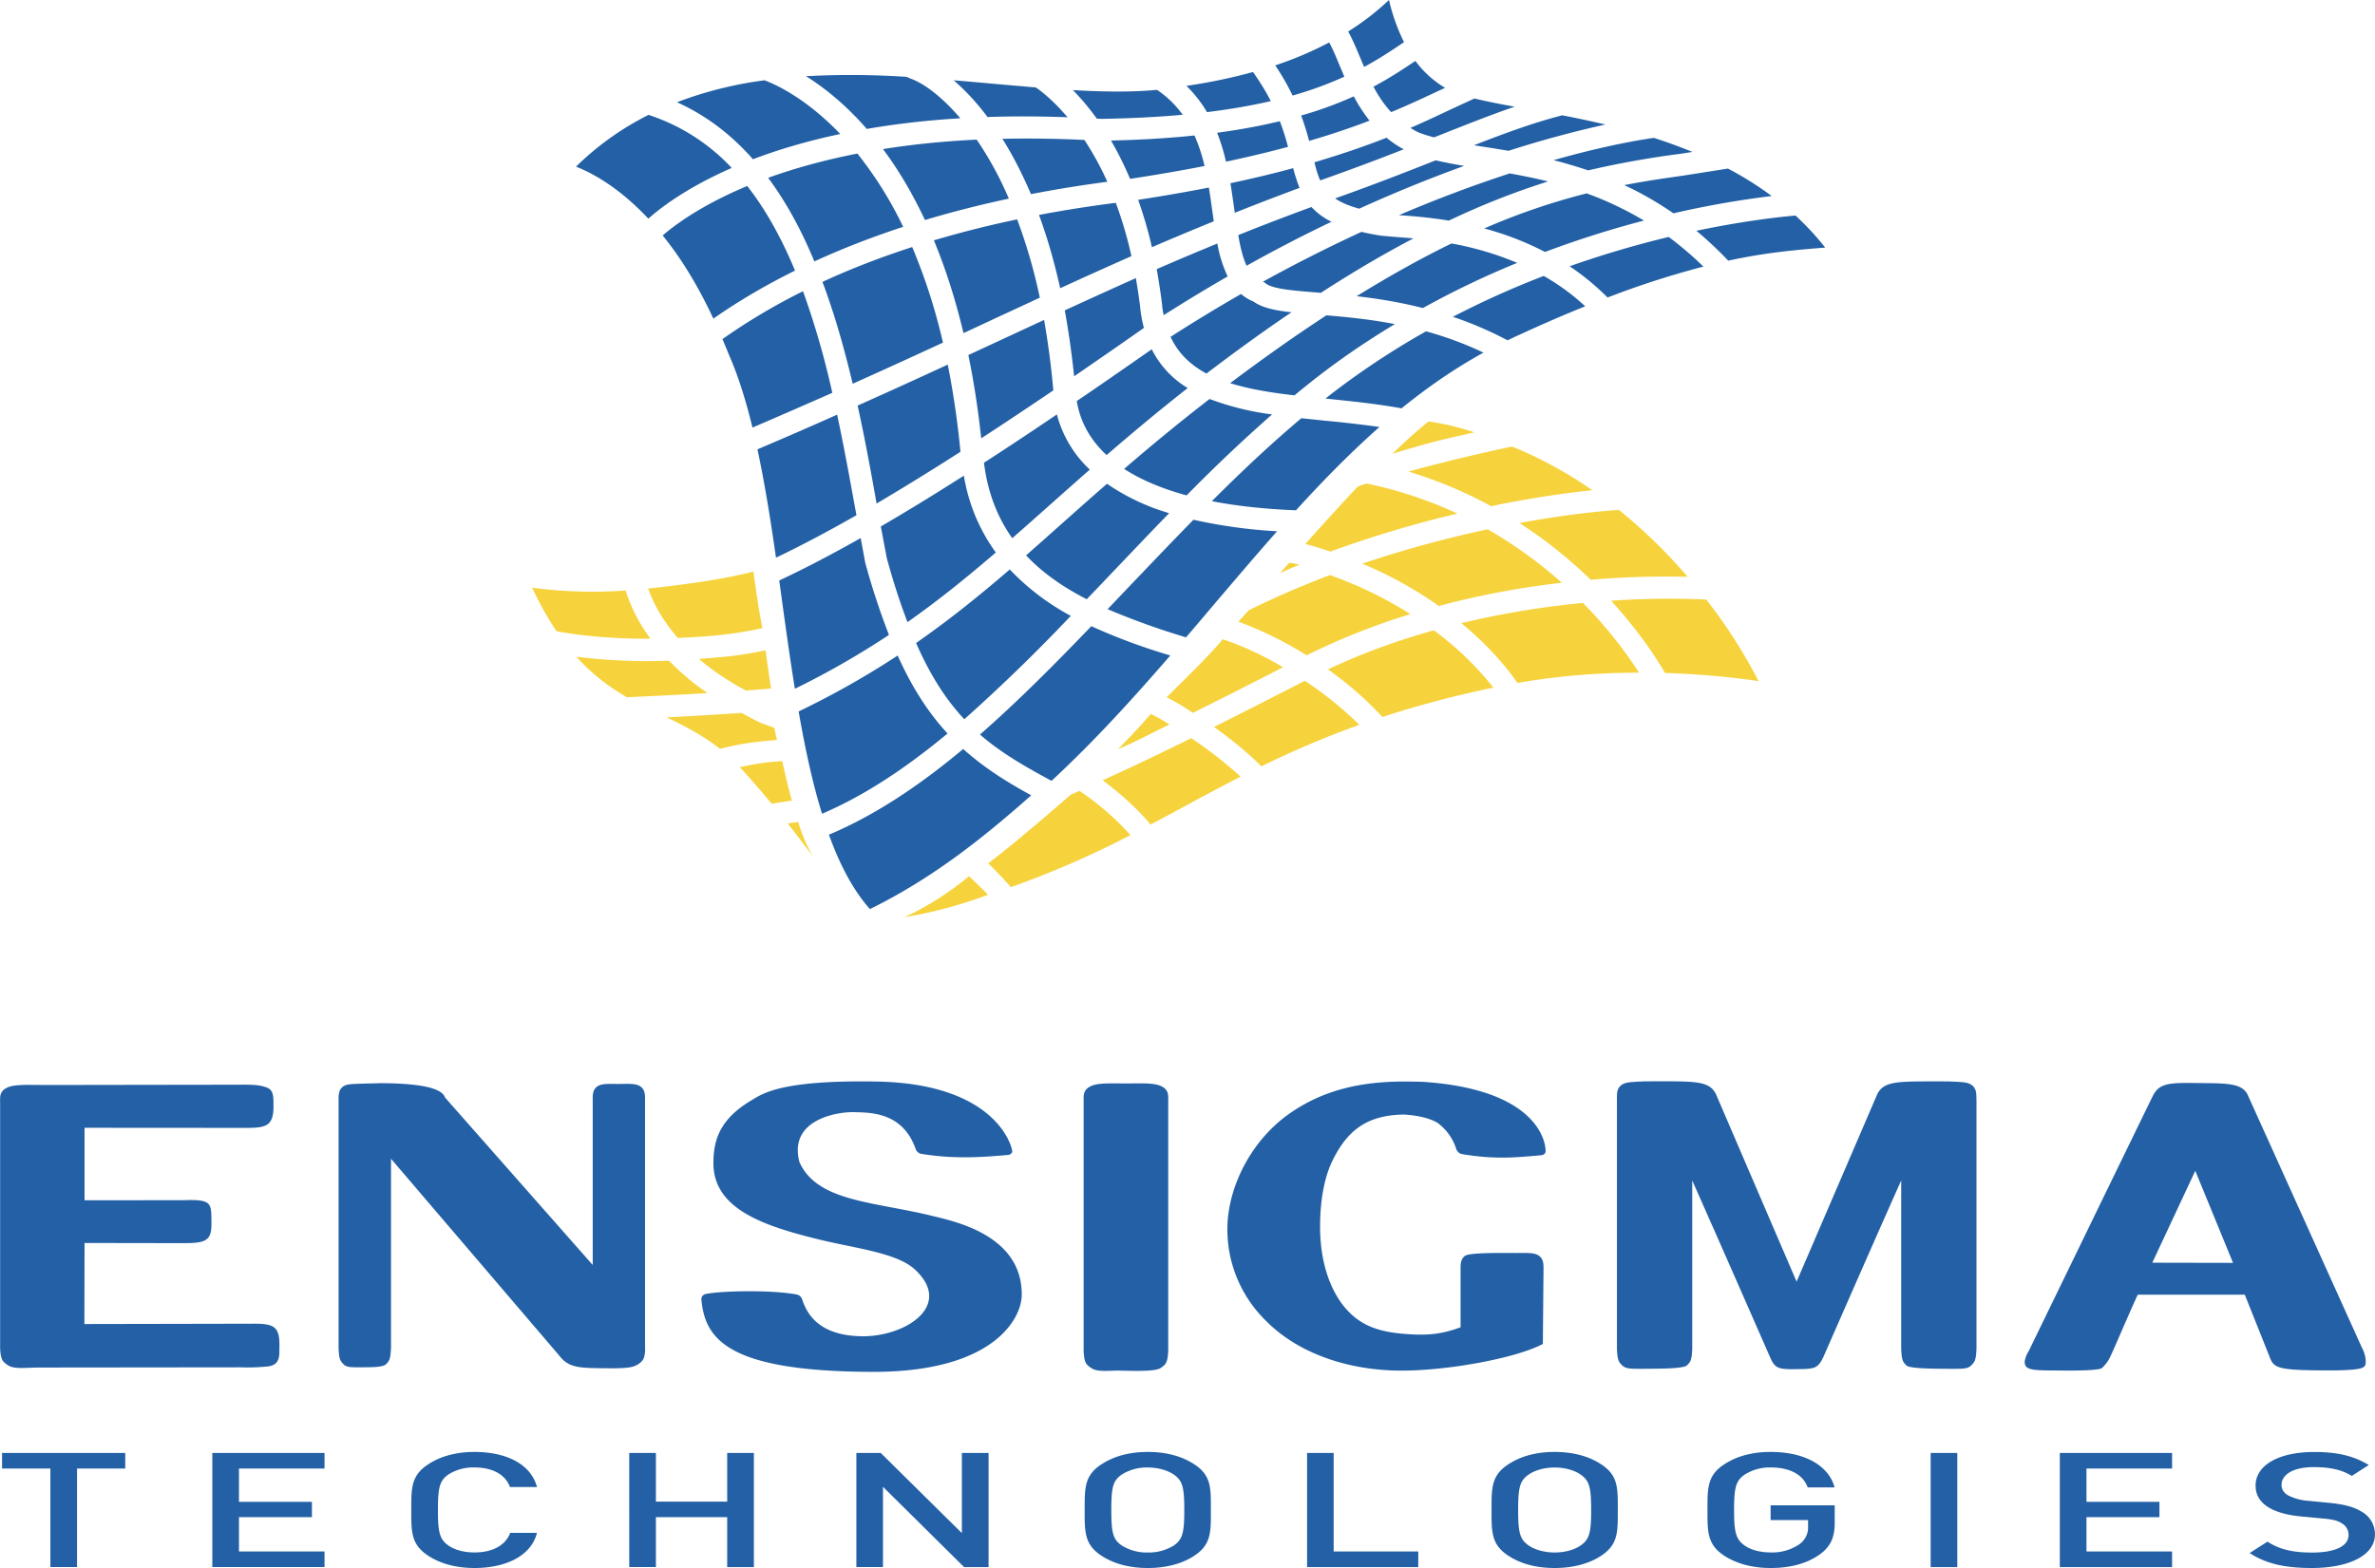
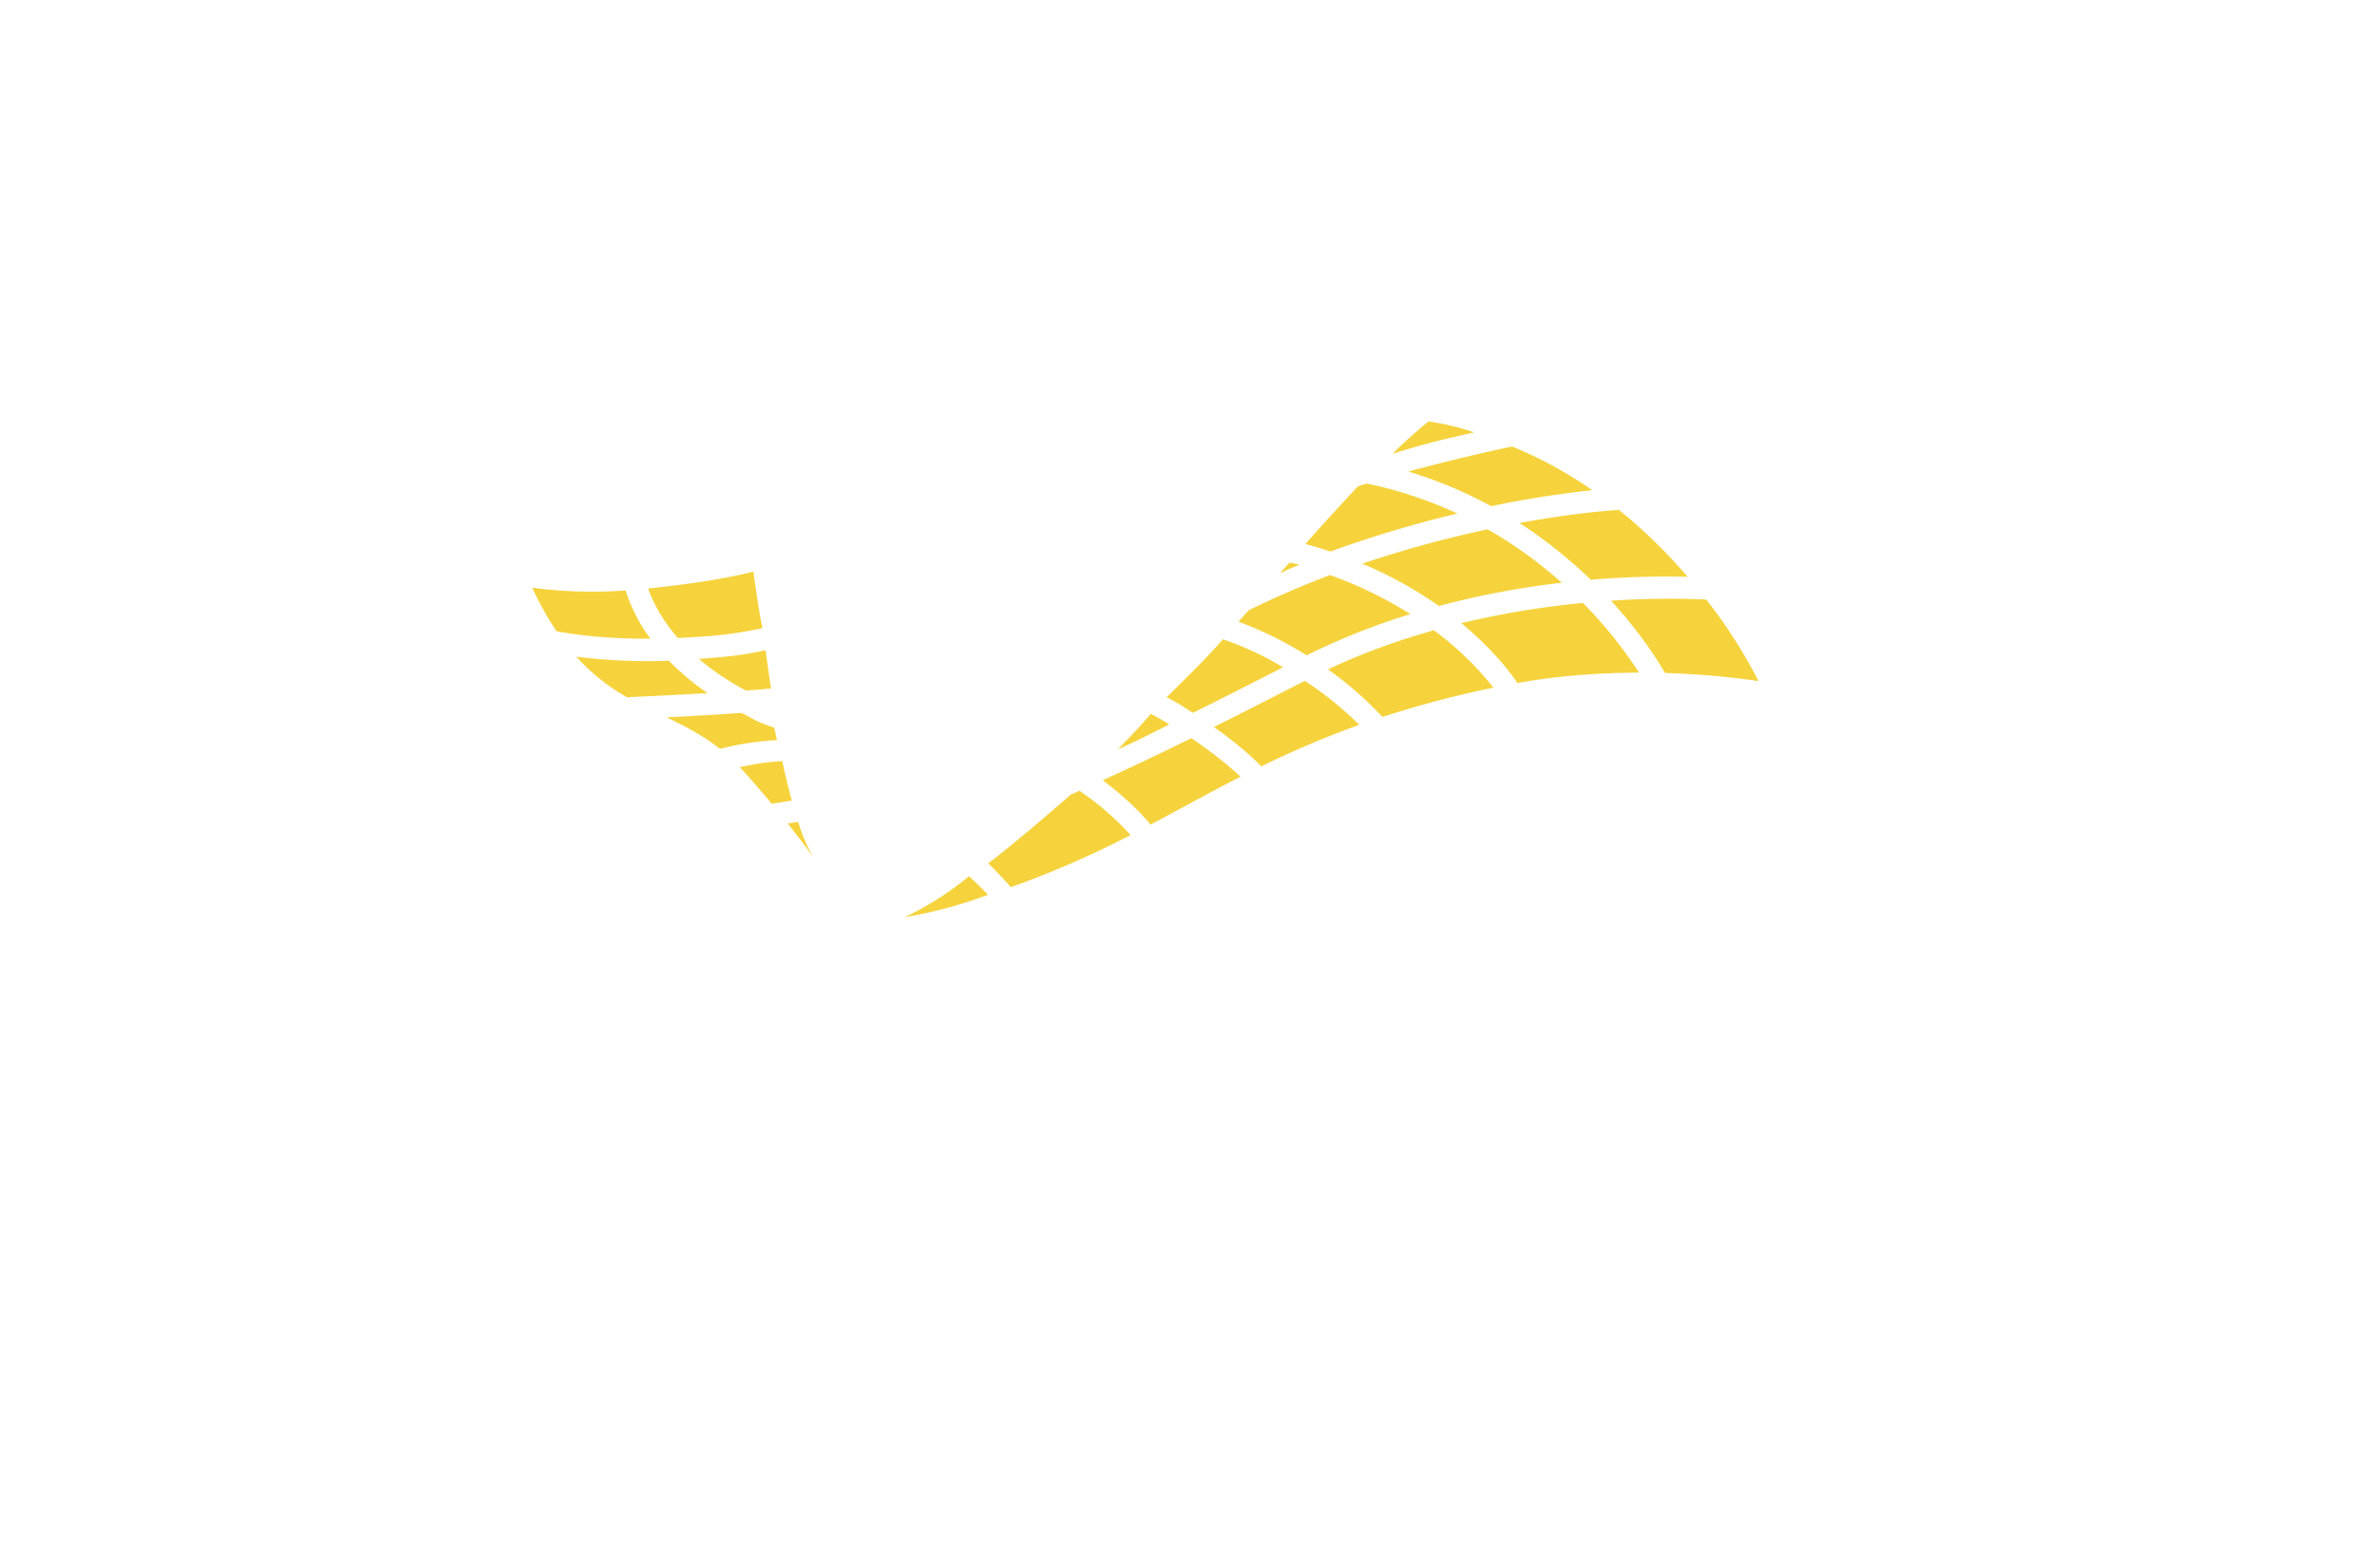
<svg xmlns="http://www.w3.org/2000/svg" width="2500" height="1651" viewBox="0 0 43.937 29.019">
  <path d="M24.612 10.208a20.9 20.9 0 0 1 2.35-.703 7.657 7.657 0 0 0-1.671-.555c-.071.018-.128.029-.178.061-.223.236-.713.771-.964 1.057.14.037.272.075.463.14zM27.974 8.264c-.454.095-1.176.26-1.918.463.562.17 1.072.391 1.53.641a19.129 19.129 0 0 1 1.872-.296 7.672 7.672 0 0 0-1.484-.808zM23.105 11.292a8.224 8.224 0 0 0-.194.214c.485.178.898.395 1.262.622a12.671 12.671 0 0 1 1.92-.763 7.579 7.579 0 0 0-1.487-.722c-.497.185-.995.402-1.501.649zM28.894 10.785a8.13 8.13 0 0 0-1.372-.989c-.686.146-1.477.351-2.319.636.561.236 1.029.51 1.417.783.806-.217 1.581-.35 2.274-.43zM22.458 13.454c.459.326.75.599.878.729.547-.269 1.14-.527 1.812-.769a6.713 6.713 0 0 0-1.008-.814c-.581.297-1.14.583-1.682.854zM29.805 11.117c.552.604.876 1.125.998 1.338.753.023 1.366.095 1.731.151a9.469 9.469 0 0 0-.966-1.509c-.25-.014-.895-.037-1.763.02zM31.222 10.675a9.693 9.693 0 0 0-1.285-1.249v.013c-.017 0-.729.038-1.827.24.516.334.955.697 1.32 1.051a16.367 16.367 0 0 1 1.792-.055zM25.76 8.399c.729-.226.984-.276 1.516-.397a4.698 4.698 0 0 0-.848-.202 9.047 9.047 0 0 0-.668.599zM16.733 16.975a8.322 8.322 0 0 0 1.544-.415c-.113-.124-.146-.146-.35-.345a5.591 5.591 0 0 1-1.194.76zM11.573 10.928a8.508 8.508 0 0 1-1.729-.051c.146.313.297.577.451.805.18.036.815.144 1.738.139a3.026 3.026 0 0 1-.46-.893zM26.526 11.665c-.646.181-1.31.417-1.959.723a6.53 6.53 0 0 1 1.008.881 19.035 19.035 0 0 1 2.006-.533c.017-.003.034-.005.048-.009a5.708 5.708 0 0 0-1.103-1.062zM27.035 11.533c.561.463.889.888 1.038 1.107.792-.141 1.564-.19 2.25-.191a8.075 8.075 0 0 0-1.038-1.29 16.12 16.12 0 0 0-2.25.374zM20.4 14.44c.482.362.763.672.885.82.209-.11.417-.222.624-.334.34-.184.683-.369 1.042-.552a7.677 7.677 0 0 0-.913-.713c-.561.278-1.105.538-1.638.779zM13.089 12.827a4.614 4.614 0 0 1-.714-.599 10.692 10.692 0 0 1-1.714-.074c.31.344.63.575.952.759v-.01c.015-.001.664-.028 1.476-.076zM22.069 13.193c.538-.267 1.092-.549 1.667-.844a5.738 5.738 0 0 0-1.114-.518c-.296.349-.737.772-1.039 1.073.265.14.275.154.486.289zM11.989 10.892c.072.208.229.544.549.915.534-.028.918-.044 1.567-.182-.074-.355-.118-.69-.168-1.047-.585.153-1.368.252-1.948.314zM24.043 10.456a.817.817 0 0 0-.189-.041c-.038.039-.122.13-.17.193.097-.047.273-.128.359-.152zM21.634 13.408c-.172-.104-.143-.092-.345-.196-.218.257-.373.411-.608.656.509-.229.42-.2.953-.46zM13.716 13.194c-.512.035-1.005.063-1.384.082.332.16.667.332.985.582.197-.044.465-.121 1.056-.163l-.05-.227c-.344-.115-.334-.136-.607-.274zM13.684 14.198c.036.039.072.074.107.115.154.172.318.362.484.561l.373-.057a14.757 14.757 0 0 1-.177-.731c-.397.025-.52.06-.787.112zM14.571 15.239c.161.204.32.412.468.614a2.948 2.948 0 0 1-.273-.641l-.195.027zM12.929 12.195c.234.2.52.398.87.585.233-.017.237-.018.465-.038-.039-.247-.067-.457-.103-.707-.518.11-.784.123-1.232.16zM19.969 14.635c-.056.03-.1.046-.163.073-.341.301-1.154.996-1.525 1.269.275.272.323.334.419.442a17.68 17.68 0 0 0 2.215-.964 5.213 5.213 0 0 0-.946-.82z" fill="#f6d33c" />
-   <path d="M12.974 24.046c.067.741.489 1.343 3.217 1.343 2.204-.01 2.711-.995 2.711-1.429.003-1.072-1.176-1.34-1.609-1.446-1.109-.279-2.167-.261-2.504-1.006-.219-.827.789-.944 1.046-.924.331.006.879.032 1.106.686a.14.14 0 0 0 .095.083c.614.102 1.129.064 1.618.021.051-.01.066-.038.072-.057.012-.039-.241-1.261-2.512-1.301-1.791-.031-2.117.231-2.316.349-.571.341-.702.718-.701 1.167.004.849.939 1.16 1.975 1.412.66.161 1.423.242 1.756.553.72.673-.193 1.248-.992 1.233-.726-.013-.991-.35-1.098-.686a.138.138 0 0 0-.092-.085c-.479-.093-1.431-.068-1.688-.011a.097.097 0 0 0-.084.098zM4.656 24.498c.438-.006.523.059.511.466-.003.102.022.299-.212.324a3.573 3.573 0 0 1-.507.017l-3.687.004c-.291-.001-.498.038-.621-.045-.094-.066-.128-.094-.14-.308v-4.537c0-.119-.016-.215.123-.287.13-.066.36-.054.694-.052l3.402-.005c.322.002.522-.015.696.045.136.047.143.13.143.353 0 .394-.159.403-.59.401l-2.906-.002v1.342l1.84-.002c.532-.019.503.062.508.42.005.336-.105.376-.535.375l-1.813-.003-.003 1.5 3.097-.006zM21.491 20.106c-.125-.066-.346-.057-.661-.054-.314-.002-.535-.012-.659.054-.139.071-.124.171-.124.291v4.607c.011.22.044.247.139.313.102.071.269.054.487.048.305.007.701.021.8-.048.094-.066.127-.093.139-.313v-4.607c.001-.12.015-.22-.121-.291zM43.766 25.16a.62.62 0 0 0-.073-.228l-2.098-4.645c-.096-.249-.406-.237-.909-.243-.532-.006-.738-.011-.86.244-.113.227-2.294 4.718-2.294 4.718a.489.489 0 0 0-.074.191c-.001.155.12.166.565.166 0 0 .773.017.862-.043a.659.659 0 0 0 .163-.226c.037-.069.351-.811.502-1.134h1.98l.453 1.135c.08.22.129.262 1 .267h.248c.559-.015.54-.055.535-.202zm-3.947-1.791l.795-1.701.699 1.704-1.494-.003zM11.911 25.13a.531.531 0 0 0 .021-.196V20.4c0-.118.01-.216-.076-.286-.078-.064-.215-.056-.408-.053-.193-.002-.33-.011-.409.053-.085.07-.075.168-.075.286v3.011l-2.733-3.1c-.072-.219-.668-.261-1.188-.265-.002.002-.418.009-.485.015-.096.003-.171.013-.22.053-.084.07-.076.168-.076.286v4.534c.007.218.028.245.086.309.064.07.164.059.303.062.191-.003.435.006.494-.062.059-.063.079-.091.087-.309v-3.489l3.107 3.636c.176.234.369.235.823.241.266.003.458.001.564-.036.105-.037.17-.109.185-.156zM26.318 20.021s-.204-.005-.294-.005c-.874-.006-1.547.17-2.132.568-.741.5-1.18 1.382-1.186 2.151a2.364 2.364 0 0 0 .692 1.687c.61.633 1.554.939 2.506.944.888.004 2.16-.235 2.639-.494l.012-1.338c0-.121.011-.22-.081-.292-.083-.064-.228-.053-.436-.053s-.853-.011-.936.053c-.091.072-.08.171-.081.292v1.03c-.354.13-.618.159-1.064.12-.507-.043-.846-.18-1.126-.548-.265-.355-.417-.868-.409-1.479.003-.449.081-.89.239-1.197.276-.553.643-.826 1.318-.833.277.019.468.07.611.15a.958.958 0 0 1 .354.498s.028.065.096.083c.614.103.992.065 1.481.021.051-.01.065-.038.071-.057.015-.039.012-1.151-2.274-1.301zM36.477 20.08c-.074-.055-.191-.055-.359-.063-.071-.006-.445-.003-.447-.004-.591.004-.847.002-.954.268l-1.479 3.439-1.479-3.44c-.107-.267-.364-.264-.956-.269-.002.002-.376-.001-.446.005-.167.009-.284.009-.357.063-.097.071-.086.17-.086.29v4.589c.009.22.032.247.098.312.072.071.188.059.344.063.205-.004.783.006.852-.063.066-.065.09-.092.099-.312v-3.111c.48 1.078 1.436 3.261 1.436 3.261.09.215.159.226.393.232l.206-.003c.224-.006.295-.017.394-.229 0 0 .955-2.183 1.437-3.261v3.112c.009.22.031.247.099.313s.646.058.851.061c.157-.003.274.008.344-.061.066-.067.09-.094.099-.313v-4.59c-.004-.121.006-.22-.089-.289zM1.423 27.178v1.824H.93v-1.824H.036v-.288h2.279v.288h-.892zM3.926 29.002V26.89h2.076v.288H4.419v.617h1.35v.283h-1.35v.635h1.583v.289H3.926zM8.775 29.019c-.337 0-.629-.08-.851-.225-.321-.208-.317-.442-.317-.849s-.004-.64.317-.847c.222-.146.514-.227.851-.227.599 0 1.045.229 1.158.649h-.5c-.078-.213-.298-.362-.658-.362a.859.859 0 0 0-.479.129c-.161.112-.196.233-.196.657 0 .425.035.547.196.66.114.08.288.127.479.127.36 0 .584-.149.662-.362h.496c-.108.422-.568.65-1.158.65zM13.452 29.002v-.924h-1.319v.924h-.493V26.89h.493v.901h1.319v-.901h.494v2.112h-.494zM17.835 29.002l-1.501-1.486v1.486h-.492V26.89h.451l1.501 1.483V26.89h.494v2.112h-.453zM21.909 27.945c0 .425-.033.543-.191.656a.879.879 0 0 1-.484.131.87.87 0 0 1-.484-.131c-.16-.113-.191-.231-.191-.656 0-.424.031-.541.191-.654a.87.87 0 0 1 .484-.132c.191 0 .368.053.484.132.158.113.191.23.191.654zm.492 0c0-.406.01-.64-.31-.847-.223-.146-.512-.227-.857-.227-.347 0-.629.081-.854.227-.32.207-.314.44-.314.847s-.006.641.314.849c.225.145.507.225.854.225.345 0 .635-.08.857-.225.32-.209.31-.443.31-.849zM24.181 29.002V26.89h.492v1.823h1.565v.289h-2.057zM29.437 27.945c0 .425-.033.543-.193.656-.113.08-.291.131-.482.131s-.369-.051-.483-.131c-.16-.113-.193-.231-.193-.656 0-.424.033-.541.193-.654.114-.08.292-.132.483-.132s.369.053.482.132c.159.113.193.23.193.654zm.493 0c0-.406.009-.64-.311-.847-.223-.146-.512-.227-.858-.227-.347 0-.629.081-.853.227-.32.207-.314.44-.314.847s-.006.641.314.849c.224.145.506.225.853.225.346 0 .635-.08.858-.225.319-.209.311-.443.311-.849zM33.651 28.779c-.247.169-.552.24-.894.24-.337 0-.629-.08-.854-.225-.319-.208-.314-.442-.314-.849s-.005-.64.314-.847c.225-.146.507-.227.854-.227.688 0 1.091.294 1.183.656h-.497c-.083-.231-.321-.369-.686-.369a.867.867 0 0 0-.479.132c-.161.113-.197.23-.197.654 0 .425.037.547.197.66.113.08.288.127.479.127a.894.894 0 0 0 .529-.149.38.38 0 0 0 .164-.332v-.118h-.693v-.273h1.186v.323c0 .274-.078.448-.292.597zM35.718 26.89h.493v2.112h-.493V26.89zM38.108 29.002V26.89h2.077v.288h-1.584v.617h1.35v.283h-1.35v.635h1.584v.289h-2.077zM42.771 29.019c-.488 0-.84-.074-1.151-.277l.33-.211c.236.155.496.202.829.202.424 0 .671-.12.671-.324a.243.243 0 0 0-.128-.219c-.081-.051-.165-.071-.356-.088l-.383-.036c-.264-.024-.475-.083-.615-.17-.159-.099-.238-.23-.238-.403 0-.368.412-.621 1.086-.621.428 0 .73.072 1.008.241l-.314.202c-.2-.125-.434-.163-.707-.163-.383 0-.593.142-.593.329 0 .076.036.146.124.195a.96.96 0 0 0 .364.099l.37.036c.301.028.47.076.607.156a.478.478 0 0 1 .263.433c-.001.388-.488.619-1.167.619zM19.613 5.334c.438-.201.876-.398 1.318-.594a7.524 7.524 0 0 0-.289-.986c-.502.064-.977.139-1.421.224.148.402.28.853.392 1.356zM22.364 3.471c-.403.079-.835.155-1.308.227.093.267.182.557.254.877.374-.161.752-.32 1.144-.479-.005-.046-.012-.093-.019-.14-.023-.16-.044-.322-.071-.485zM19.698 5.744c.069.378.127.785.173 1.22.399-.275.826-.568 1.283-.89.002-.002.006-.003.008-.006a2.356 2.356 0 0 1-.07-.39c-.022-.184-.05-.361-.079-.531-.44.197-.875.395-1.315.597zM20.553 2.601c.121.208.24.443.353.709.501-.076.957-.155 1.378-.238a3.195 3.195 0 0 0-.186-.565c-.462.049-.975.081-1.545.094zM24.633 4.104a1.237 1.237 0 0 1-.371-.273c-.475.175-.925.347-1.354.52.039.233.087.423.154.567a27.125 27.125 0 0 1 1.571-.814zM21.498 5.635c.004.07.017.136.03.198.402-.255.797-.495 1.184-.717a2.352 2.352 0 0 1-.191-.609c-.385.158-.758.315-1.122.474.037.208.071.426.099.654zM22.516 2.457c.07.175.123.355.165.535.42-.089.802-.181 1.147-.274a4.553 4.553 0 0 0-.151-.475c-.343.083-.728.156-1.161.214zM24.7 3.672c.109.076.253.138.446.19a26.524 26.524 0 0 1 1.941-.792 7.8 7.8 0 0 1-.526-.103c-.544.216-1.15.452-1.861.705zM23.702 5.909c.065-.045.125-.085.192-.129-.311-.034-.548-.086-.706-.2a.85.85 0 0 1-.229-.139c-.424.244-.86.508-1.304.793.142.306.372.523.665.679.427-.325.881-.659 1.382-1.004zM18.544 2.569c.183.291.36.63.528 1.024.442-.086.915-.163 1.413-.229a5.504 5.504 0 0 0-.424-.774 21.829 21.829 0 0 0-1.517-.021zM24.435 5.42c.614-.398 1.183-.73 1.714-1.008-.131-.012-.245-.02-.336-.027l-.252-.022a4.136 4.136 0 0 1-.373-.072c-.579.267-1.188.572-1.825.923l.03.012.025.021c.134.103.527.134.981.169l.036.004zM19.486 7.225a14.98 14.98 0 0 0-.171-1.304l-.722.335-.679.315c.098.473.178.985.238 1.541.407-.264.85-.56 1.334-.887zM18.422 5.886c.277-.127.547-.253.814-.377a10.087 10.087 0 0 0-.419-1.449c-.561.117-1.072.249-1.541.388.207.497.393 1.067.548 1.717.203-.094.404-.187.598-.279zM19.406 9.359c.243-.216.494-.44.755-.668a2.137 2.137 0 0 1-.609-1.021c-.487.33-.939.629-1.349.894.069.56.254 1.017.523 1.396.226-.196.449-.396.68-.601zM20.291 2.196l.076.004c.56-.009 1.062-.035 1.513-.076a1.881 1.881 0 0 0-.475-.461c-.48.045-1.005.037-1.557.004.134.137.285.309.443.529zM16.035 2.386c.52-.09 1.094-.159 1.73-.197-.372-.438-.712-.663-.92-.734l-.075-.033a15.839 15.839 0 0 0-1.861-.012c.32.199.717.507 1.126.976zM18.269 2.166c.463-.017.956-.015 1.48.004-.328-.387-.582-.547-.587-.552-.256-.021-.514-.044-.777-.067a73.717 73.717 0 0 0-.743-.065c.196.169.41.39.627.68zM13.929 2.947c.452-.172.987-.334 1.615-.467-.644-.674-1.217-.926-1.401-.994a7.123 7.123 0 0 0-1.62.406c.552.249 1.014.61 1.406 1.055zM28.559 5.107c-.547.21-1.11.461-1.681.756.33.111.669.254 1.012.435.074-.034.146-.071.223-.104.436-.201.837-.374 1.214-.525a4.086 4.086 0 0 0-.768-.562zM30.871 4.385c-.558.135-1.177.311-1.833.543.243.161.478.354.703.578a16.198 16.198 0 0 1 1.773-.572 6.344 6.344 0 0 0-.643-.549zM27.432 2.714c.151.023.311.05.477.077a19.633 19.633 0 0 1 1.791-.486 19.58 19.58 0 0 0-.797-.171c-.521.133-1.037.322-1.634.554.055.009.106.018.163.026zM29.382 3.153a17.046 17.046 0 0 1 1.703-.306l.226-.035a9.734 9.734 0 0 0-.713-.26c-.134.018-.804.114-1.857.412.208.053.422.116.641.189zM18.663 3.676a6.384 6.384 0 0 0-.595-1.092c-.637.031-1.214.092-1.734.175.269.358.532.792.777 1.313.472-.142.988-.275 1.552-.396zM23.913 1.768a6.74 6.74 0 0 0 .957-.349l-.089-.211c-.067-.162-.127-.308-.192-.422a6.539 6.539 0 0 1-.997.424c.133.197.236.382.321.558zM14.21 3.291c.341.459.622.985.855 1.547.466-.214 1.01-.433 1.643-.64a7.074 7.074 0 0 0-.847-1.356c-.643.126-1.192.283-1.651.449zM22.763 3.391a25.373 25.373 0 0 1 .08.547c.383-.153.782-.306 1.199-.461a2.846 2.846 0 0 1-.118-.365c-.349.096-.736.188-1.161.279zM25.736 2.075c.356-.147.651-.288.912-.41l.087-.039a1.876 1.876 0 0 1-.55-.498c-.22.147-.467.312-.776.476.089.168.196.329.327.471zM21.972 7.182a1.75 1.75 0 0 1-.665-.718c-.495.346-.956.666-1.387.958.063.385.249.719.552 1 .457-.395.95-.808 1.5-1.24zM19.809 11.398a4.478 4.478 0 0 1-1.129-.859c-.555.479-1.114.93-1.733 1.361.268.611.56 1.057.892 1.411a32.432 32.432 0 0 0 1.97-1.913zM31.967 3.12l-.825.13c-.341.048-.703.1-1.092.176.303.141.605.312.909.522a17.335 17.335 0 0 1 1.818-.32 5.987 5.987 0 0 0-.81-.508zM25.157 1.051c.026.061.051.125.08.187.287-.154.522-.312.737-.458a3.628 3.628 0 0 1-.278-.78 4.715 4.715 0 0 1-.755.583c.076.135.142.293.216.468zM20.598 10.573c.34-.357.684-.719 1.031-1.076a4.017 4.017 0 0 1-1.15-.544c-.279.243-.546.481-.804.71-.234.209-.464.414-.693.615.308.328.69.591 1.122.812.165-.171.328-.343.494-.517zM24.366 6.98c.471-.365.956-.691 1.439-.982-.461-.089-.89-.131-1.268-.162-.196.13-.397.264-.605.407-.42.291-.808.573-1.174.848.351.11.754.176 1.189.226.139-.115.279-.228.419-.337zM11.993 4.047c.227-.203.714-.576 1.543-.939a3.665 3.665 0 0 0-1.539-.982 5.315 5.315 0 0 0-1.342.958c.316.124.807.395 1.338.963zM23.533 7.67a5.135 5.135 0 0 1-1.156-.286c-.583.451-1.103.882-1.581 1.294.311.201.697.365 1.156.49a29.57 29.57 0 0 1 1.581-1.498zM25.929 7.557c.479-.389.98-.736 1.516-1.031a6.48 6.48 0 0 0-1.063-.394 14.66 14.66 0 0 0-1.767 1.17c-.032.024-.062.051-.094.075l.026.002c.456.047.926.095 1.382.178zM24.506 7.785l-.431-.045c-.565.475-1.117.996-1.656 1.535.461.09.98.146 1.557.169.5-.551 1.011-1.07 1.544-1.542a23.132 23.132 0 0 0-1.014-.117zM33.217 3.989c-.34.03-.989.105-1.833.282.198.165.396.35.589.553.719-.155 1.27-.199 1.743-.238l.051-.004a5.027 5.027 0 0 0-.55-.593zM16.445 11.75a13.456 13.456 0 0 1-.438-1.332l-.085-.46c-.628.355-1.111.599-1.507.785l.052.379c.075.544.151 1.09.237 1.625a15.328 15.328 0 0 0 1.741-.997zM22.079 9.619c-.401.409-.795.824-1.187 1.233l-.401.422a13.7 13.7 0 0 0 1.45.521c.176-.204.348-.408.52-.611.391-.459.777-.913 1.165-1.352a9.474 9.474 0 0 1-1.547-.213zM17.818 13.862c-.802.67-1.621 1.222-2.484 1.586.201.556.449 1.029.759 1.376 1.145-.562 2.08-1.304 2.984-2.105-.492-.27-.869-.511-1.259-.857zM20.189 11.589c-.688.716-1.368 1.4-2.06 2.005.382.333.821.587 1.324.857.786-.729 1.504-1.519 2.197-2.32a11.16 11.16 0 0 1-1.461-.542zM14.855 5.389c-.709.354-1.192.678-1.49.886.039.097.08.191.12.292.175.396.314.852.435 1.346.521-.223 1.011-.438 1.477-.643a15.606 15.606 0 0 0-.542-1.881zM26.093 2.367c.042.024.082.052.129.074.091.039.195.071.309.101l.045-.018c.536-.212 1-.397 1.446-.55a12.712 12.712 0 0 1-.745-.151l-.453.209c-.215.102-.456.216-.731.335zM22.329 2.075c.444-.054.835-.124 1.181-.204a4.38 4.38 0 0 0-.33-.538c-.382.105-.792.192-1.231.256.152.15.279.313.38.486zM24.072 2.138c.062.17.109.327.146.47.428-.125.797-.252 1.119-.375a2.876 2.876 0 0 1-.292-.45 7.063 7.063 0 0 1-.973.355zM24.424 3.339a47.64 47.64 0 0 0 1.545-.576 1.88 1.88 0 0 1-.318-.214c-.375.147-.814.301-1.334.454.031.127.062.238.107.336zM30.414 4.082a6.188 6.188 0 0 0-1.06-.503 12.18 12.18 0 0 0-1.895.649c.362.097.744.237 1.124.435a18.406 18.406 0 0 1 1.831-.581zM15.207 15.06c.798-.341 1.566-.858 2.322-1.485-.34-.368-.645-.826-.923-1.443-.547.359-1.148.705-1.832 1.035.118.675.255 1.319.433 1.893zM28.069 4.865a5.775 5.775 0 0 0-1.217-.359c-.534.261-1.117.582-1.754.976.371.042.786.107 1.226.219a16.223 16.223 0 0 1 1.745-.836zM16.875 4.572c-.644.209-1.192.428-1.66.645.228.607.407 1.247.559 1.885.596-.267 1.15-.521 1.67-.761a10.747 10.747 0 0 0-.569-1.769zM17.768 8.361a16.392 16.392 0 0 0-.235-1.613c-.521.24-1.073.493-1.668.758.138.625.25 1.239.351 1.813a49.33 49.33 0 0 0 1.552-.958zM16.788 11.514c.58-.408 1.108-.837 1.634-1.289a3.324 3.324 0 0 1-.591-1.422c-.586.374-1.095.684-1.537.94l.11.582c.123.452.251.842.384 1.189zM15.844 9.535l-.024-.127c-.102-.56-.208-1.146-.334-1.734-.463.207-.951.42-1.474.642.134.624.242 1.3.343 2.005.395-.189.872-.435 1.489-.786zM28.639 3.358c-.245-.061-.48-.107-.707-.149a24.55 24.55 0 0 0-2.051.773c.224.015.543.039.923.101a14.155 14.155 0 0 1 1.835-.725zM13.196 5.897c.318-.221.809-.542 1.511-.889-.241-.58-.529-1.112-.884-1.566-.861.36-1.354.732-1.564.916.317.391.637.894.937 1.539z" fill="#2360a5" />
</svg>